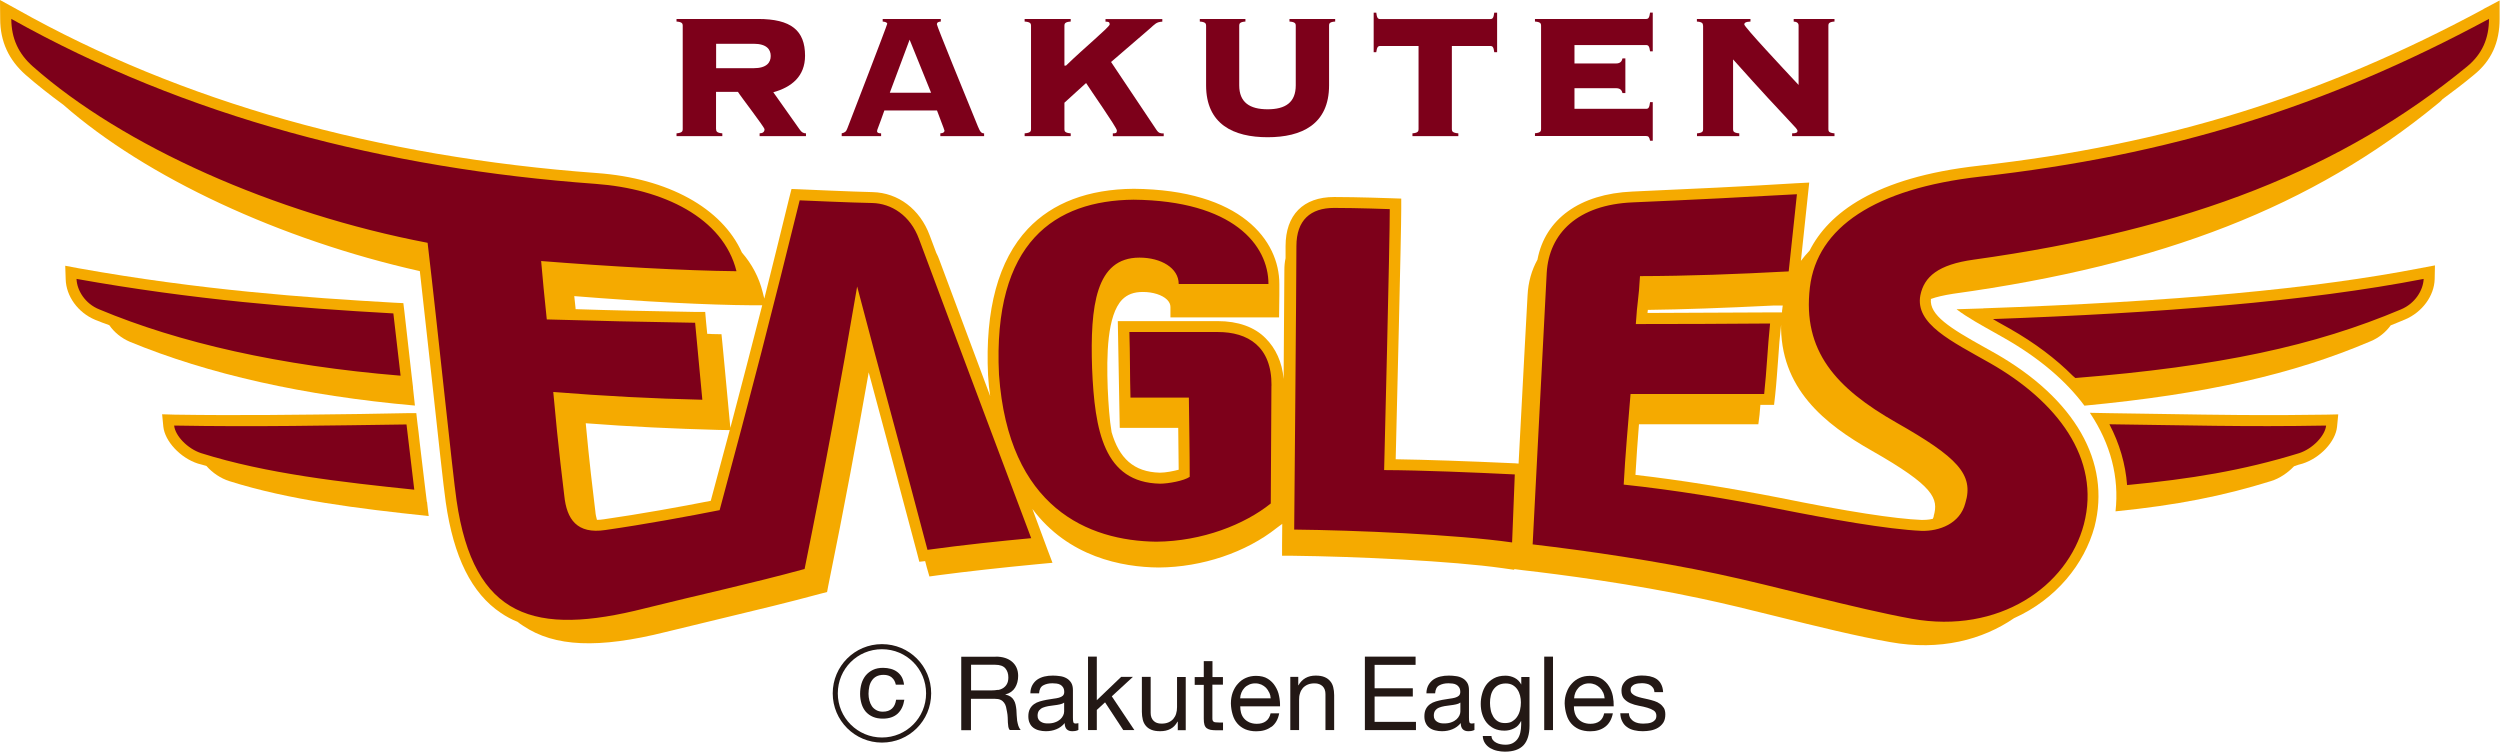
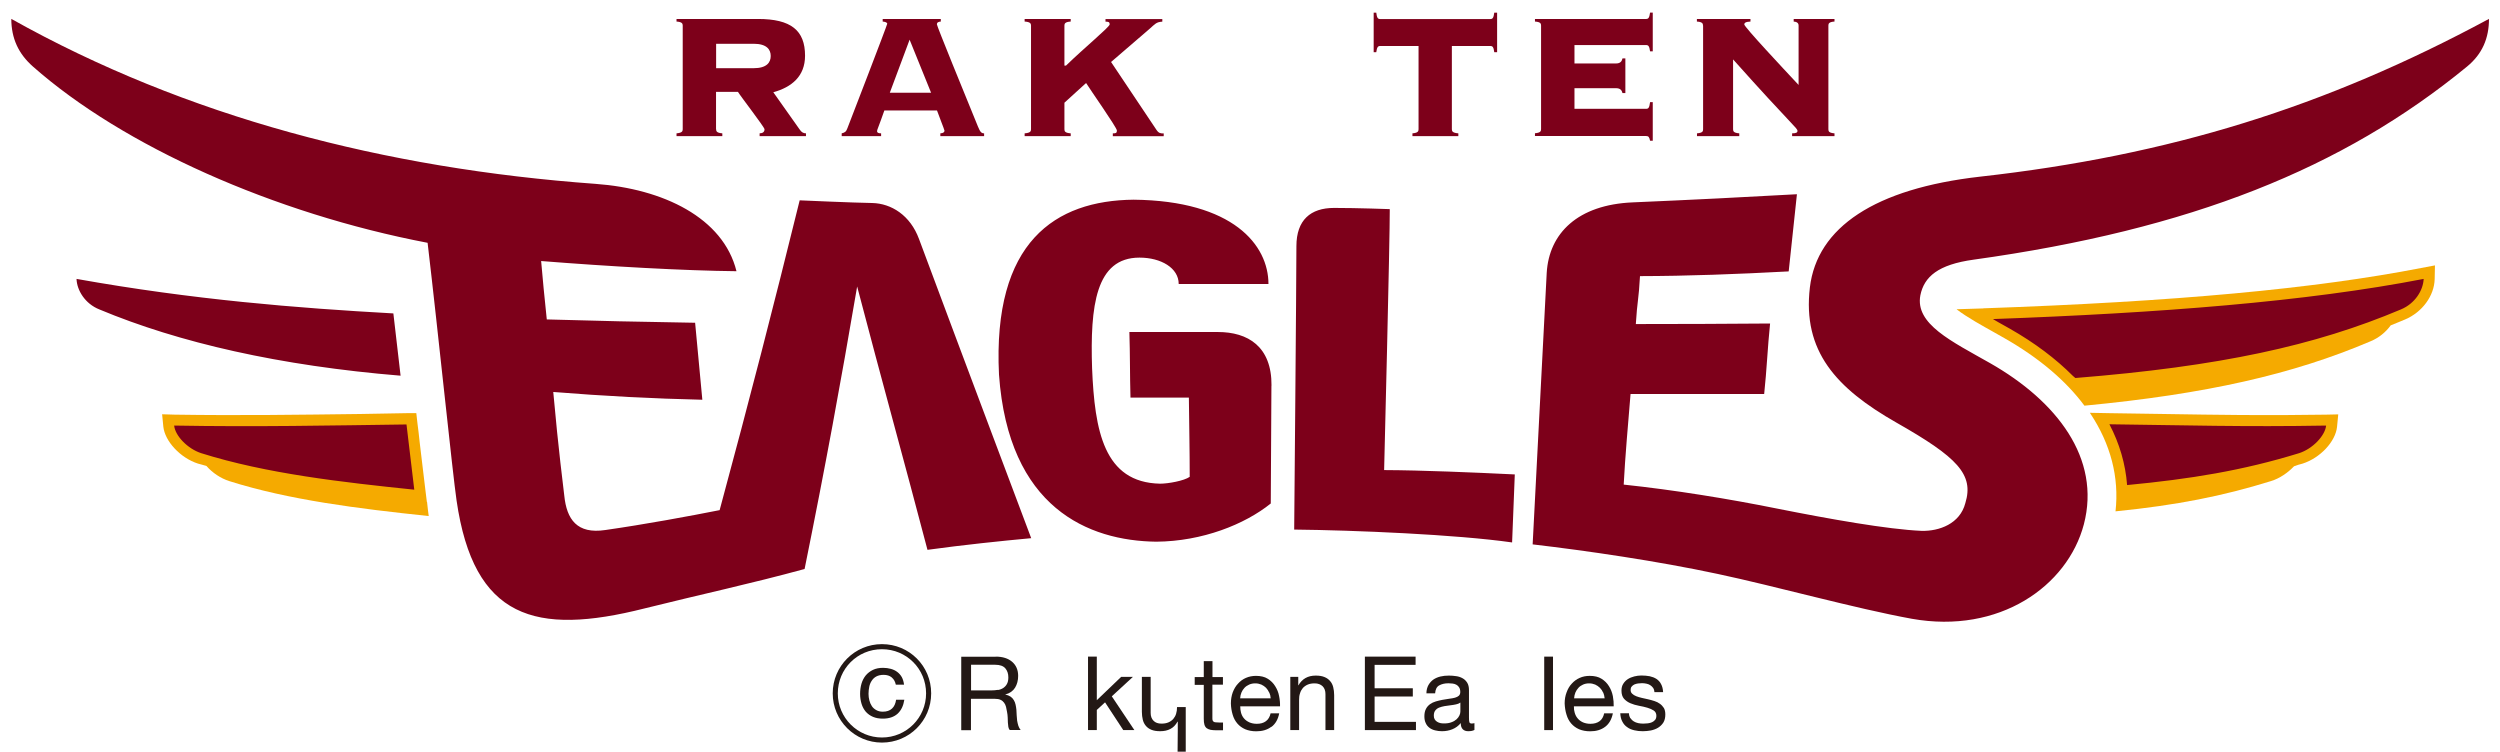
<svg xmlns="http://www.w3.org/2000/svg" id="uuid-6c0feb4b-d26f-46c6-911e-25d7144c1691" data-name="レイヤー 2" width="270.17" height="81.23" viewBox="0 0 270.17 81.23">
  <defs>
    <style>
      .uuid-ccec3292-3d88-49c8-88b5-5314a3de36ae {
        fill: #7d001a;
      }

      .uuid-c1d83ce9-6e51-4a7f-b2a0-16f9906d8df6 {
        fill: #f5aa00;
      }

      .uuid-bd9f64f6-f70e-4d7e-a180-762e6c90bee1 {
        fill: #231815;
      }
    </style>
  </defs>
  <g id="uuid-1e8a008a-a798-4bb2-b0e1-b3b8188bc563" data-name="レイヤー 1">
    <g>
      <path class="uuid-bd9f64f6-f70e-4d7e-a180-762e6c90bee1" d="M96.36,73.2c-.22-.18-.51-.27-.87-.27-.31,0-.57.06-.78.17-.21.11-.38.27-.5.46-.13.19-.22.41-.27.65-.05.25-.08.51-.08.77,0,.24.03.48.09.71.06.23.15.44.27.62.12.18.28.32.48.43.19.11.43.17.7.17.42,0,.76-.11,1-.34.24-.22.38-.54.44-.95h.89c-.1.65-.34,1.15-.73,1.51-.39.35-.92.53-1.59.53-.4,0-.75-.06-1.06-.19-.31-.13-.56-.31-.78-.55-.2-.24-.36-.52-.46-.85-.1-.33-.16-.69-.16-1.08s.05-.76.15-1.11c.1-.34.26-.64.46-.89.21-.25.47-.45.78-.6.31-.15.68-.22,1.09-.22.3,0,.58.04.84.11.26.07.49.18.69.33.2.15.37.34.5.57.12.23.2.5.24.81h-.89c-.07-.33-.21-.59-.43-.77" />
      <path class="uuid-bd9f64f6-f70e-4d7e-a180-762e6c90bee1" d="M95.31,69.61c-2.94,0-5.32,2.38-5.32,5.32s2.39,5.32,5.32,5.32,5.32-2.35,5.32-5.32-2.38-5.32-5.32-5.32M95.31,79.7c-2.63,0-4.77-2.13-4.77-4.77s2.11-4.77,4.77-4.77,4.77,2.13,4.77,4.77-2.13,4.77-4.77,4.77" />
      <path class="uuid-bd9f64f6-f70e-4d7e-a180-762e6c90bee1" d="M107.61,70.96c.75,0,1.34.19,1.77.56.43.37.65.88.65,1.52,0,.48-.11.91-.33,1.27-.22.36-.57.61-1.05.74v.02c.23.04.42.12.57.22.14.1.26.23.34.37.09.14.15.31.19.48.04.18.07.36.09.56.01.19.03.39.03.59.01.2.03.4.05.59.03.19.08.37.13.55.06.17.14.33.25.46h-1.18c-.07-.08-.12-.19-.15-.33-.02-.14-.04-.3-.05-.47,0-.17-.01-.36-.02-.56-.01-.2-.03-.4-.07-.59-.03-.19-.07-.37-.11-.55-.04-.17-.12-.33-.21-.45-.1-.13-.22-.24-.38-.31-.16-.08-.37-.11-.62-.11h-2.58v3.39h-1.05v-7.94h3.74ZM107.83,74.57c.22-.03.42-.11.59-.22.16-.11.3-.25.4-.44.1-.18.15-.42.15-.71,0-.4-.11-.72-.33-.98-.22-.25-.58-.38-1.08-.38h-2.62v2.77h2.2c.24,0,.48-.02.7-.06" />
-       <path class="uuid-bd9f64f6-f70e-4d7e-a180-762e6c90bee1" d="M116.54,78.88c-.17.1-.39.14-.68.14-.24,0-.44-.07-.58-.21-.14-.14-.22-.36-.22-.67-.25.31-.56.53-.91.67-.34.14-.71.21-1.12.21-.26,0-.5-.03-.74-.09-.24-.06-.43-.15-.61-.28-.17-.13-.31-.29-.4-.5-.1-.2-.15-.45-.15-.74,0-.33.06-.59.17-.8s.25-.37.44-.51c.18-.13.39-.23.63-.3.23-.07.47-.12.71-.17.26-.05.51-.09.74-.12.23-.03.44-.06.61-.11.18-.05.32-.12.42-.21.1-.09.16-.23.16-.4,0-.21-.04-.37-.12-.5-.08-.13-.17-.22-.3-.29-.12-.07-.26-.11-.41-.13-.16-.02-.3-.03-.45-.03-.4,0-.73.08-1,.23-.27.15-.41.44-.44.86h-.94c0-.36.09-.66.22-.9.14-.24.31-.44.53-.59.22-.15.48-.26.76-.33.29-.07.59-.1.92-.1.26,0,.51.02.78.06.25.03.49.11.7.23.2.11.37.28.5.48.13.21.19.48.19.81v2.95c0,.22.01.38.04.49.02.1.11.16.26.16.08,0,.18-.02.29-.04v.73ZM115,75.93c-.12.09-.27.15-.46.19-.19.04-.4.08-.61.1-.21.03-.42.06-.64.09-.21.04-.4.09-.58.16-.17.07-.31.18-.42.31-.1.14-.16.32-.16.56,0,.16.03.29.09.39.06.11.15.19.25.26.1.07.22.11.35.15.14.03.27.04.42.04.31,0,.58-.04.8-.13.23-.08.4-.19.55-.32.14-.13.24-.27.31-.42.07-.15.1-.29.1-.43v-.96Z" />
      <polygon class="uuid-bd9f64f6-f70e-4d7e-a180-762e6c90bee1" points="118.53 70.96 118.53 75.67 121.16 73.15 122.43 73.15 120.15 75.25 122.59 78.9 121.39 78.9 119.42 75.9 118.53 76.72 118.53 78.9 117.58 78.9 117.58 70.96 118.53 70.96" />
-       <path class="uuid-bd9f64f6-f70e-4d7e-a180-762e6c90bee1" d="M127.28,78.9v-.91h-.03c-.2.36-.45.62-.76.78-.31.17-.68.25-1.11.25-.38,0-.69-.05-.94-.15-.25-.1-.45-.24-.61-.43-.16-.19-.27-.41-.33-.66-.06-.25-.1-.54-.1-.85v-3.78h.95v3.89c0,.36.1.64.31.85.2.21.49.31.85.31.29,0,.54-.04.75-.13.21-.09.38-.21.53-.37.14-.17.25-.36.31-.57.07-.22.1-.46.1-.72v-3.25h.94v5.75h-.89Z" />
+       <path class="uuid-bd9f64f6-f70e-4d7e-a180-762e6c90bee1" d="M127.28,78.9v-.91h-.03c-.2.36-.45.62-.76.78-.31.17-.68.25-1.11.25-.38,0-.69-.05-.94-.15-.25-.1-.45-.24-.61-.43-.16-.19-.27-.41-.33-.66-.06-.25-.1-.54-.1-.85v-3.78h.95v3.89c0,.36.1.64.31.85.2.21.49.31.85.31.29,0,.54-.04.75-.13.21-.09.38-.21.53-.37.14-.17.25-.36.31-.57.07-.22.1-.46.1-.72h.94v5.75h-.89Z" />
      <path class="uuid-bd9f64f6-f70e-4d7e-a180-762e6c90bee1" d="M132.16,73.15v.84h-1.14v3.57c0,.11,0,.2.02.27.02.07.06.12.11.16.05.04.12.06.22.07.09,0,.22.02.37.02h.43v.84h-.72c-.24,0-.45-.02-.63-.05-.17-.04-.31-.1-.42-.18-.11-.09-.19-.21-.24-.38-.05-.16-.07-.38-.07-.64v-3.66h-.98v-.84h.98v-1.72h.94v1.72h1.14Z" />
      <path class="uuid-bd9f64f6-f70e-4d7e-a180-762e6c90bee1" d="M137.39,78.54c-.43.33-.97.49-1.63.49-.46,0-.85-.08-1.19-.22-.34-.15-.63-.36-.85-.62-.23-.27-.4-.58-.51-.96-.11-.37-.18-.78-.19-1.21,0-.44.07-.84.2-1.2.14-.36.32-.68.57-.94.24-.27.52-.48.85-.62.34-.15.7-.22,1.09-.22.51,0,.94.1,1.27.31.34.21.61.48.81.81.21.33.35.68.42,1.07.08.39.11.75.1,1.1h-4.3c0,.25.03.49.09.71.07.23.17.43.32.6.15.18.34.31.57.42.23.1.5.16.81.16.4,0,.73-.09.98-.28.25-.18.43-.47.51-.85h.93c-.12.64-.4,1.13-.83,1.46M137.16,74.85c-.09-.2-.2-.37-.34-.52-.15-.14-.31-.26-.51-.35-.2-.08-.41-.13-.65-.13s-.46.04-.66.13c-.2.09-.37.2-.51.35-.14.15-.25.32-.33.51-.08.2-.13.41-.14.63h3.3c-.01-.22-.06-.43-.15-.63" />
      <path class="uuid-bd9f64f6-f70e-4d7e-a180-762e6c90bee1" d="M140.3,73.15v.91h.02c.4-.7,1.02-1.05,1.87-1.05.38,0,.69.05.95.16.25.1.45.25.61.44.16.18.27.41.33.66.06.25.1.54.1.85v3.78h-.94v-3.89c0-.36-.1-.64-.31-.85-.21-.2-.5-.31-.85-.31-.29,0-.54.04-.75.13-.21.09-.38.21-.53.37-.14.17-.25.36-.31.58-.08.22-.1.46-.1.72v3.25h-.95v-5.75h.89Z" />
      <polygon class="uuid-bd9f64f6-f70e-4d7e-a180-762e6c90bee1" points="152.98 70.96 152.98 71.85 148.55 71.85 148.55 74.38 152.68 74.38 152.68 75.27 148.55 75.27 148.55 78.01 153.02 78.01 153.02 78.9 147.5 78.9 147.5 70.96 152.98 70.96" />
      <path class="uuid-bd9f64f6-f70e-4d7e-a180-762e6c90bee1" d="M159.34,78.88c-.17.1-.39.14-.68.14-.24,0-.44-.07-.58-.21-.14-.14-.22-.36-.22-.67-.25.31-.56.53-.91.67-.34.14-.71.21-1.12.21-.26,0-.5-.03-.74-.09-.24-.06-.44-.15-.61-.28-.17-.13-.31-.29-.4-.5-.1-.2-.15-.45-.15-.74,0-.33.06-.59.17-.8s.25-.37.44-.51c.18-.13.39-.23.63-.3.23-.07.47-.12.71-.17.26-.05.51-.09.74-.12.23-.03.44-.06.61-.11.18-.05.32-.12.42-.21.1-.09.16-.23.16-.4,0-.21-.04-.37-.12-.5-.08-.13-.17-.22-.3-.29-.12-.07-.26-.11-.41-.13-.16-.02-.3-.03-.45-.03-.4,0-.73.08-1,.23-.27.15-.41.44-.44.86h-.94c0-.36.09-.66.22-.9.14-.24.32-.44.53-.59.22-.15.48-.26.76-.33.29-.07.59-.1.92-.1.26,0,.51.02.78.06.25.03.49.11.7.23.21.11.37.28.5.48.13.21.19.48.19.81v2.95c0,.22.01.38.04.49.02.1.11.16.26.16.08,0,.18-.02.29-.04v.73ZM157.81,75.93c-.12.09-.27.15-.46.19-.19.04-.4.08-.61.1-.21.03-.42.06-.64.09-.21.04-.4.09-.58.16-.17.07-.31.18-.41.31-.11.14-.16.32-.16.56,0,.16.03.29.09.39.06.11.15.19.25.26.1.07.22.11.35.15.13.03.27.04.42.04.31,0,.58-.04.8-.13.23-.08.4-.19.55-.32.14-.13.24-.27.31-.42.07-.15.1-.29.1-.43v-.96Z" />
-       <path class="uuid-bd9f64f6-f70e-4d7e-a180-762e6c90bee1" d="M164.65,80.53c-.44.47-1.11.7-2.02.7-.27,0-.54-.03-.82-.09-.28-.06-.53-.16-.76-.29-.22-.13-.42-.31-.56-.52-.15-.22-.24-.48-.25-.79h.94c.01.17.06.32.16.44.1.12.22.22.37.29.14.07.3.13.47.16.17.03.33.05.49.05.31,0,.57-.05.79-.16.21-.11.39-.26.53-.45.14-.19.24-.42.3-.68.06-.27.1-.56.1-.88v-.38h-.02c-.17.36-.41.62-.74.78-.33.17-.68.25-1.05.25-.43,0-.8-.08-1.12-.23-.32-.16-.58-.37-.8-.63-.21-.26-.37-.57-.48-.92-.11-.35-.16-.72-.16-1.12,0-.34.04-.69.14-1.05.09-.36.24-.69.44-.98.21-.29.49-.53.83-.72.34-.19.76-.29,1.26-.29.36,0,.69.08,1,.24.31.16.54.4.71.72h0v-.82h.89v5.26c0,.94-.22,1.65-.64,2.11M163.44,77.94c.22-.13.4-.3.53-.51.14-.21.24-.45.3-.72.06-.27.09-.53.09-.8,0-.25-.03-.5-.09-.74-.06-.24-.16-.47-.29-.66-.13-.2-.3-.35-.5-.47-.21-.12-.47-.18-.76-.18s-.56.06-.78.17c-.21.11-.39.27-.53.46-.14.19-.24.42-.3.67-.06.25-.09.52-.09.79s.03.52.08.78c.05.26.14.49.27.71.12.21.29.38.5.51.2.13.46.19.78.19s.58-.06.79-.19" />
      <rect class="uuid-bd9f64f6-f70e-4d7e-a180-762e6c90bee1" x="166.88" y="70.96" width=".95" height="7.94" />
      <path class="uuid-bd9f64f6-f70e-4d7e-a180-762e6c90bee1" d="M173.47,78.54c-.43.33-.97.49-1.62.49-.46,0-.86-.08-1.2-.22-.34-.15-.62-.36-.85-.62-.23-.27-.4-.58-.51-.96-.12-.37-.18-.78-.2-1.21,0-.44.07-.84.21-1.2.13-.36.31-.68.56-.94.24-.27.53-.48.85-.62.33-.15.69-.22,1.09-.22.51,0,.94.1,1.27.31.34.21.61.48.81.81.21.33.34.68.42,1.07.07.39.1.75.09,1.1h-4.3c-.01.25.02.49.09.71.07.23.17.43.32.6.15.18.33.31.56.42.23.1.51.16.81.16.4,0,.73-.09.99-.28.25-.18.42-.47.5-.85h.94c-.13.64-.4,1.13-.84,1.46M173.25,74.85c-.09-.2-.2-.37-.35-.52-.14-.14-.32-.26-.51-.35-.2-.08-.41-.13-.65-.13s-.46.04-.66.13c-.2.09-.37.2-.5.35-.14.15-.25.32-.33.51-.08.2-.13.41-.14.63h3.3c-.02-.22-.07-.43-.15-.63" />
      <path class="uuid-bd9f64f6-f70e-4d7e-a180-762e6c90bee1" d="M176.21,77.62c.09.14.21.26.35.34.14.09.31.15.49.19.18.04.37.05.56.05.15,0,.3-.01.47-.03.17-.02.31-.06.45-.12.13-.06.25-.15.34-.26.09-.11.13-.26.13-.44,0-.24-.09-.43-.28-.56-.18-.12-.42-.23-.7-.31-.27-.08-.58-.15-.91-.21-.32-.06-.63-.15-.91-.27-.27-.11-.51-.28-.7-.49-.18-.21-.27-.5-.27-.87,0-.29.06-.54.19-.74.13-.21.3-.38.5-.51.2-.13.43-.22.69-.29.25-.06.51-.1.76-.1.33,0,.63.03.91.08.27.06.51.15.73.29.21.14.38.32.5.56.13.24.2.52.22.87h-.94c-.01-.19-.06-.34-.14-.46-.09-.12-.19-.22-.32-.3-.12-.08-.26-.13-.42-.16-.15-.03-.3-.05-.46-.05-.14,0-.29.01-.43.03-.14.02-.28.06-.4.11-.12.06-.21.13-.29.23-.08.09-.11.21-.11.36,0,.17.05.3.17.41.11.11.26.2.44.27.18.07.38.13.6.18.22.05.44.1.67.15.24.05.46.12.69.19.23.07.42.17.6.3.17.12.31.28.43.46.1.18.15.42.15.69,0,.35-.07.64-.21.87-.15.23-.33.41-.57.56-.23.14-.5.24-.79.3-.29.05-.58.08-.87.08-.32,0-.62-.03-.91-.1-.29-.07-.55-.17-.76-.33-.23-.15-.4-.35-.53-.6-.14-.25-.21-.55-.23-.91h.94c0,.21.06.38.14.53" />
      <path class="uuid-c1d83ce9-6e51-4a7f-b2a0-16f9906d8df6" d="M214.33,33.33l-2.89.09c1.1.86,2.97,1.88,3.93,2.42l1.22.69c3.74,2.13,6.66,4.6,8.67,7.31,13.12-1.25,22.52-3.38,30.9-6.95.91-.37,1.66-.99,2.2-1.73.52-.22,1.04-.41,1.56-.64,1.84-.78,3.14-2.54,3.19-4.35l.03-1.49-1.48.28c-11.57,2.25-26.6,3.64-47.33,4.36" />
      <path class="uuid-c1d83ce9-6e51-4a7f-b2a0-16f9906d8df6" d="M233.9,44.74l-5.94-.09-2.11-.04s.03.04.05.08c2.19,3.3,3.13,6.88,2.72,10.57,6.64-.67,11.59-1.65,16.8-3.27.95-.29,1.82-.9,2.49-1.6.3-.12.62-.21.93-.29,1.9-.61,3.56-2.38,3.72-3.98l.13-1.34-1.31.03c-6.59.11-11.89.02-17.47-.07" />
      <path class="uuid-c1d83ce9-6e51-4a7f-b2a0-16f9906d8df6" d="M46.13,54.24l-.18-1.46-.44-3.67c-.1-.92-.22-1.74-.27-2.35h0l-.13-1.04-.12-1.07h-1.05s-5,.09-5,.09c-6.42.08-13.07.18-20.08.07l-1.34-.04.13,1.34c.17,1.58,1.84,3.38,3.74,3.99.3.07.6.17.92.26.65.74,1.53,1.33,2.46,1.63,6.45,2.04,13.87,2.97,21.56,3.78h0c-.05-.42-.13-.94-.18-1.53h0Z" />
-       <path class="uuid-c1d83ce9-6e51-4a7f-b2a0-16f9906d8df6" d="M44.62,41.9h.02s-.17-1.44-.17-1.44l-.76-6.72-.12-.98-1.01-.05c-9.53-.54-21.05-1.38-34.09-3.72l-1.44-.27.05,1.47c.05,1.82,1.32,3.59,3.18,4.37.51.21,1.02.4,1.53.58.54.78,1.31,1.4,2.21,1.79,8.47,3.5,18.84,5.84,30.82,6.9l-.21-1.92Z" />
-       <path class="uuid-c1d83ce9-6e51-4a7f-b2a0-16f9906d8df6" d="M268.4.98c-17.52,9.43-34.36,14.66-54.56,16.93-11.28,1.26-16.25,5.16-18.28,9.17-.35.36-.65.74-.94,1.11l.75-7.06.15-1.4-1.38.07c-5.27.33-11.75.64-17.74.9-5.68.25-9.43,2.98-10.25,7.36-.62,1.12-1,2.41-1.07,3.87,0,0-.55,10.05-.97,18.17l-.33-.03c-5.3-.24-9.66-.39-12.95-.44.12-5.1.6-24.35.6-27.04v-1.13l-1.17-.04s-3.56-.13-6.08-.13c-3.35,0-5.25,1.94-5.25,5.31v1.3c-.09.42-.13.82-.13,1.31,0,1.41-.04,6.32-.08,11.74-.16-1.82-.86-3.31-1.94-4.39-1.19-1.22-2.99-1.86-5.18-1.86h-10.8l.21,11.54h6.32l.05,4.52c-.56.15-1.4.32-2.03.32-2.85-.07-4.41-1.59-5.22-4.38-.23-1.38-.34-2.96-.42-4.75-.13-3.55-.07-7.87,1.56-9.57.56-.56,1.26-.83,2.24-.83,1.09,0,2.09.32,2.61.83.25.25.37.51.37.79v1.13h11.74l.03-2.43v-1.18c0-4.68-4.11-10.18-15.73-10.29-4.93.04-8.78,1.51-11.45,4.33-3.18,3.39-4.64,8.71-4.3,15.82.04.79.12,1.53.23,2.25l-5.5-14.73c-.09-.25-.2-.51-.33-.75l-.71-1.89c-1.05-2.83-3.4-4.6-6.16-4.67-1.99-.04-7.74-.3-7.79-.3l-.98-.04-.24.94c-.94,3.83-1.82,7.41-2.7,10.91l-.18-.71c-.39-1.57-1.15-3.02-2.24-4.27-2.15-4.79-7.96-8.03-15.68-8.59C40.71,16.95,19.62,11.01,1.8.99L0,0l.02,2.04C.02,4.48.94,6.47,2.77,8.09c1.27,1.11,2.62,2.17,4.07,3.23,8.94,7.85,23.46,14.6,38.53,17.98l1.28,11.51c.69,6.32,1.28,11.8,1.52,13.46.85,5.95,2.81,9.86,5.96,11.97.56.38,1.16.71,1.8.96.2.17.4.3.62.44,3.38,2.27,8.11,2.48,15.39.66l6.6-1.6c3.41-.82,6.64-1.59,10.14-2.54l.7-.18.13-.69c1.78-8.72,3.1-15.88,4.37-23.05l1.96,7.29,3.25,12.18.26,1s.34-.03.63-.07l.18.69.28.97s1.01-.14,1.01-.14c3.05-.4,6.69-.81,10.79-1.2l1.5-.14-.53-1.4-1.64-4.42c3.87,5.19,9.68,6.3,13.66,6.33,4.69-.03,9.43-1.64,12.75-4.28l.59-.44c-.01,1.39-.02,2.25-.02,2.29v1.16h1.12c6.97.08,17.3.57,22.71,1.34l1.26.18v-.08c.3.05.92.12.92.12,4.04.46,11.95,1.49,19.29,3.07,2.46.52,5.29,1.21,8.25,1.95,4.23,1.05,8.6,2.13,12.16,2.75,5.41.98,10.01-.26,13.39-2.58,4.56-2.05,7.6-5.86,8.7-9.88,1.8-6.99-2.11-13.82-10.7-18.73l-1.23-.69c-3.68-2.05-5.93-3.45-5.75-5.2.6-.22,1.39-.4,2.4-.56,22.7-3.14,38.83-9.45,52.29-20.48.22-.17.42-.33.59-.54,1.15-.85,2.28-1.7,3.37-2.61,1.91-1.53,2.81-3.52,2.81-6.09V.05s-1.76.93-1.76.93ZM76.82,54.12c-3.23.64-7.74,1.45-11.58,2-.26.04-.5.06-.73.06-.07-.27-.15-.58-.17-.91l-.1-.83c-.17-1.38-.55-4.49-.94-8.7,4.77.37,9.58.59,14.34.72l1.22.02c-.67,2.49-1.34,5.02-2.05,7.64M78.93,46.26c-.03-.37-.1-1.05-.1-1.05l-.51-5.47-.25-2.62-.1-1-1.03-.02c-.17-.02-.33-.02-.51-.02l-.13-1.31-.09-1.06h-1.07c-4.78-.08-9.05-.17-12.94-.3v-.09s-.14-1.32-.14-1.32c7.57.61,14.51.96,19.19.99h1.12c-1.14,4.44-2.26,8.78-3.44,13.24M178.08,33.49c3.83-.05,8.09-.2,13.54-.47h1.04c-.03.11-.03.25-.05.38-.03.11-.03.23-.03.36h-1.29l-13.25.06c.02-.11.03-.23.04-.34M208.98,55.78c-.03.12-.06.2-.11.29-.51.12-.99.12-1.18.12-2.94-.12-8.11-.92-15.38-2.4-5.34-1.05-10.85-1.93-15.57-2.47.09-1.72.24-3.64.38-5.47h12.9l.13-1.03c.03-.37.05-.72.09-1.07h1.48l.12-1.06c.14-1.31.22-2.59.32-3.85.08-1.24.18-2.5.32-3.76v-.24c-.19,7.16,4.79,11.02,9.77,13.85,6.81,3.87,7.25,5.19,6.72,7.08" />
      <path class="uuid-ccec3292-3d88-49c8-88b5-5314a3de36ae" d="M77.39,13.97c0,.22.07.39.67.44v.3h-4.95v-.3c.59-.05.67-.22.67-.44V2.76c0-.22-.08-.39-.67-.43v-.28h8.81c3.56,0,5.08,1.23,5.08,3.97,0,2.23-1.45,3.4-3.43,3.95l2.83,4c.21.33.43.44.7.44v.3h-5.01v-.3c.34-.01.53-.15.53-.44,0-.22-2.57-3.54-2.87-4.04h-2.37v4.04ZM77.39,7.37h4.05c1.42,0,1.85-.62,1.85-1.32s-.43-1.32-1.85-1.32h-4.05v2.63Z" />
      <path class="uuid-ccec3292-3d88-49c8-88b5-5314a3de36ae" d="M95.57,11.94c-.62,1.78-.79,2.08-.79,2.23s.11.24.44.24v.3h-4.26v-.3c.34-.08.48-.17.62-.56.22-.56,4.3-11.14,4.3-11.28,0-.16-.27-.22-.49-.24v-.28h6.28v.28c-.25.02-.42.08-.42.31,0,.19,2.94,7.38,4.44,11.05.24.58.37.72.66.72v.3h-4.73v-.3c.34-.01.45-.15.45-.29,0-.09-.71-1.86-.81-2.18h-5.7ZM96.16,10.02h4.46l-2.32-5.73-2.14,5.73Z" />
      <path class="uuid-ccec3292-3d88-49c8-88b5-5314a3de36ae" d="M120.26,14.71v-.3c.29,0,.44,0,.44-.31s-2.96-4.52-3.33-5.13l-2.34,2.13v2.87c0,.23.07.39.68.44v.3h-4.98v-.3c.62-.05.69-.22.69-.44V2.76c0-.21-.07-.39-.69-.43v-.28h4.98v.28c-.61.04-.68.22-.68.43v4.33h.17c1.92-1.87,4.72-4.18,4.72-4.45,0-.29-.16-.29-.45-.3v-.28h6.14v.28c-.65.04-.77.24-1.37.77l-4.17,3.59,4.91,7.34c.25.38.47.38.78.38v.3h-5.51Z" />
-       <path class="uuid-ccec3292-3d88-49c8-88b5-5314a3de36ae" d="M140.03,2.76c0-.21-.07-.39-.68-.43v-.28h4.94v.28c-.62.04-.66.22-.66.43v6.46c0,4.22-2.96,5.61-6.64,5.61s-6.65-1.39-6.65-5.61V2.76c0-.21-.08-.39-.68-.43v-.28h4.93v.28c-.6.04-.67.22-.67.43v6.46c0,1.85,1.14,2.59,3.07,2.59s3.04-.74,3.04-2.59V2.76Z" />
      <path class="uuid-ccec3292-3d88-49c8-88b5-5314a3de36ae" d="M152.64,14.71v-.3c.59-.05.66-.22.66-.44V4.97h-4.14c-.26,0-.35.13-.43.67h-.28V1.37h.28c.07.55.16.69.43.69h11.89c.27,0,.36-.14.43-.69h.31v4.27h-.31c-.07-.54-.16-.67-.43-.67h-4.15v9c0,.23.09.39.7.44v.3h-4.96Z" />
      <path class="uuid-ccec3292-3d88-49c8-88b5-5314a3de36ae" d="M175.65,10.06h-.31c-.08-.31-.23-.53-.72-.53h-4.47v2.23h7.74c.26,0,.35-.12.43-.72h.29v4.17h-.29c-.08-.4-.17-.51-.43-.51h-12.01v-.3c.59-.05.66-.22.66-.44V2.76c0-.21-.06-.39-.66-.43v-.28h12.01c.26,0,.35-.14.43-.69h.29v4.19h-.29c-.08-.55-.17-.68-.43-.68h-7.74v1.99h4.47c.5,0,.65-.24.72-.55h.31v3.74Z" />
      <path class="uuid-ccec3292-3d88-49c8-88b5-5314a3de36ae" d="M184.04,2.76c0-.21-.06-.39-.66-.43v-.28h5.79v.28c-.56.02-.67.17-.67.31,0,.27,4.15,4.7,5.87,6.54V2.76c0-.29-.22-.41-.53-.43v-.28h4.41v.28c-.6.04-.66.22-.66.43v11.21c0,.23.07.39.66.44v.3h-4.58v-.3c.44,0,.58-.09.58-.26,0-.32-.62-.63-6.96-7.73v7.55c0,.23.07.39.67.44v.3h-4.57v-.3c.61-.05.66-.22.66-.44V2.76Z" />
      <path class="uuid-ccec3292-3d88-49c8-88b5-5314a3de36ae" d="M137.4,41.69c-.03,4.26-.07,12.72-.07,12.72-2.81,2.26-7.39,4.09-12.37,4.13-7.33-.09-15.98-3.64-17-18.05-.71-14.39,6.1-18.82,14.54-18.91,10.77.11,14.58,4.91,14.58,9.11h-9.7c0-1.73-1.91-2.85-4.24-2.85-4.73,0-5.34,5.22-5.12,11.96.28,6.73,1.26,12.35,7.35,12.47.87,0,2.6-.31,3.2-.74,0-2.94-.06-5.59-.09-8.56h-6.31c-.07-2.38-.04-4.7-.12-7.09h9.56c3.24,0,5.83,1.55,5.8,5.79M150.2,22.6s-3.49-.13-6.03-.13-4.07,1.31-4.07,4.13c0,3.72-.24,30.63-.24,30.63,6.52.07,17.52.53,23.55,1.39l.29-7.35c-4.57-.22-9.98-.45-14.12-.47,0,0,.63-25.14.61-28.21M3.57,7.2c9.73,8.59,26.06,15.87,42.64,19.04,1.13,9.58,2.7,24.91,3.13,27.85,1.85,12.74,8.47,14.66,20.32,11.66,6.01-1.5,11.36-2.64,17.29-4.26,2.28-11.26,3.88-19.99,5.68-30.53,2.66,10.17,5.1,18.93,7.6,28.46,3.86-.53,7.96-.96,11.21-1.26,0,0-7.49-19.88-12.12-32.32-.95-2.59-3.01-3.85-5.05-3.9-2.04-.03-7.85-.29-7.85-.29-2.85,11.56-5.32,21.15-8.65,33.48-3.22.64-8.15,1.55-12.36,2.15-3.06.46-4.17-1.16-4.43-3.72-.08-.75-.63-4.92-1.19-11.2,5.46.44,10.83.72,16.11.84-.26-2.81-.52-5.49-.78-8.32-5.64-.09-10.94-.21-16.03-.36-.25-2.4-.46-4.49-.61-6.31,7.3.58,15.41,1.04,21.11,1.1-1.43-5.79-7.95-8.91-15.23-9.44C41.6,18.22,20.12,12.63,1.22,2.04c.01,2.1.76,3.76,2.35,5.16M42.51,33.87c-10.45-.58-21.64-1.48-34.24-3.73.04,1.22.91,2.68,2.47,3.3,8.58,3.59,19.51,6.09,32.55,7.16l-.78-6.73ZM43.93,45.87c-8.14.11-16.29.28-25.11.12.11,1.11,1.45,2.5,2.91,2.98,7.03,2.22,15.3,3.15,23.04,3.95l-.84-7.05ZM213.29,28.06c23.44-3.26,39.89-9.85,53.31-20.86,1.66-1.36,2.38-3.07,2.38-5.16-17.73,9.55-34.54,14.76-54.99,17.05-11.37,1.29-17.62,5.47-18.4,11.97-.81,6.88,2.82,10.89,9.35,14.61,6.6,3.75,8.4,5.6,7.45,8.7-.58,2.24-2.82,3.04-4.71,3-3.71-.16-10.01-1.29-15.59-2.4-5.24-1.06-11.22-2.03-16.62-2.6.15-2.95.5-6.86.74-9.79h14.44c.28-2.59.37-5.04.64-7.62-4.79.04-9.74.06-14.51.06.15-2.47.32-2.69.45-5.18,5.1-.01,10.46-.21,16.07-.51l.89-8.34c-5.28.3-11.67.62-17.75.88-5.91.25-9.04,3.32-9.29,7.62-.22,4.27-1.52,29.34-1.52,29.34,5.89.69,13.42,1.79,19.98,3.19,6.27,1.33,14.84,3.73,21,4.85,9.43,1.68,16.82-3.5,18.59-10.21,1.86-7.13-2.92-13.31-10.14-17.42-4.17-2.37-8.12-4.22-7.53-7.33.41-2.01,1.92-3.32,5.76-3.85M215.95,34.82l1.23.69c2.71,1.54,5,3.27,6.83,5.11.09.07.19.16.27.23,15.61-1.25,25.9-3.49,35.18-7.41,1.54-.64,2.41-2.08,2.46-3.3-12.72,2.47-28.62,3.69-46.55,4.34.22.14.42.25.58.34M227.96,45.85c1.09,2.08,1.74,4.29,1.91,6.57,6.81-.65,12.47-1.56,18.6-3.45,1.45-.47,2.79-1.87,2.91-2.98-8.77.16-15.41-.04-23.42-.14" />
    </g>
  </g>
</svg>